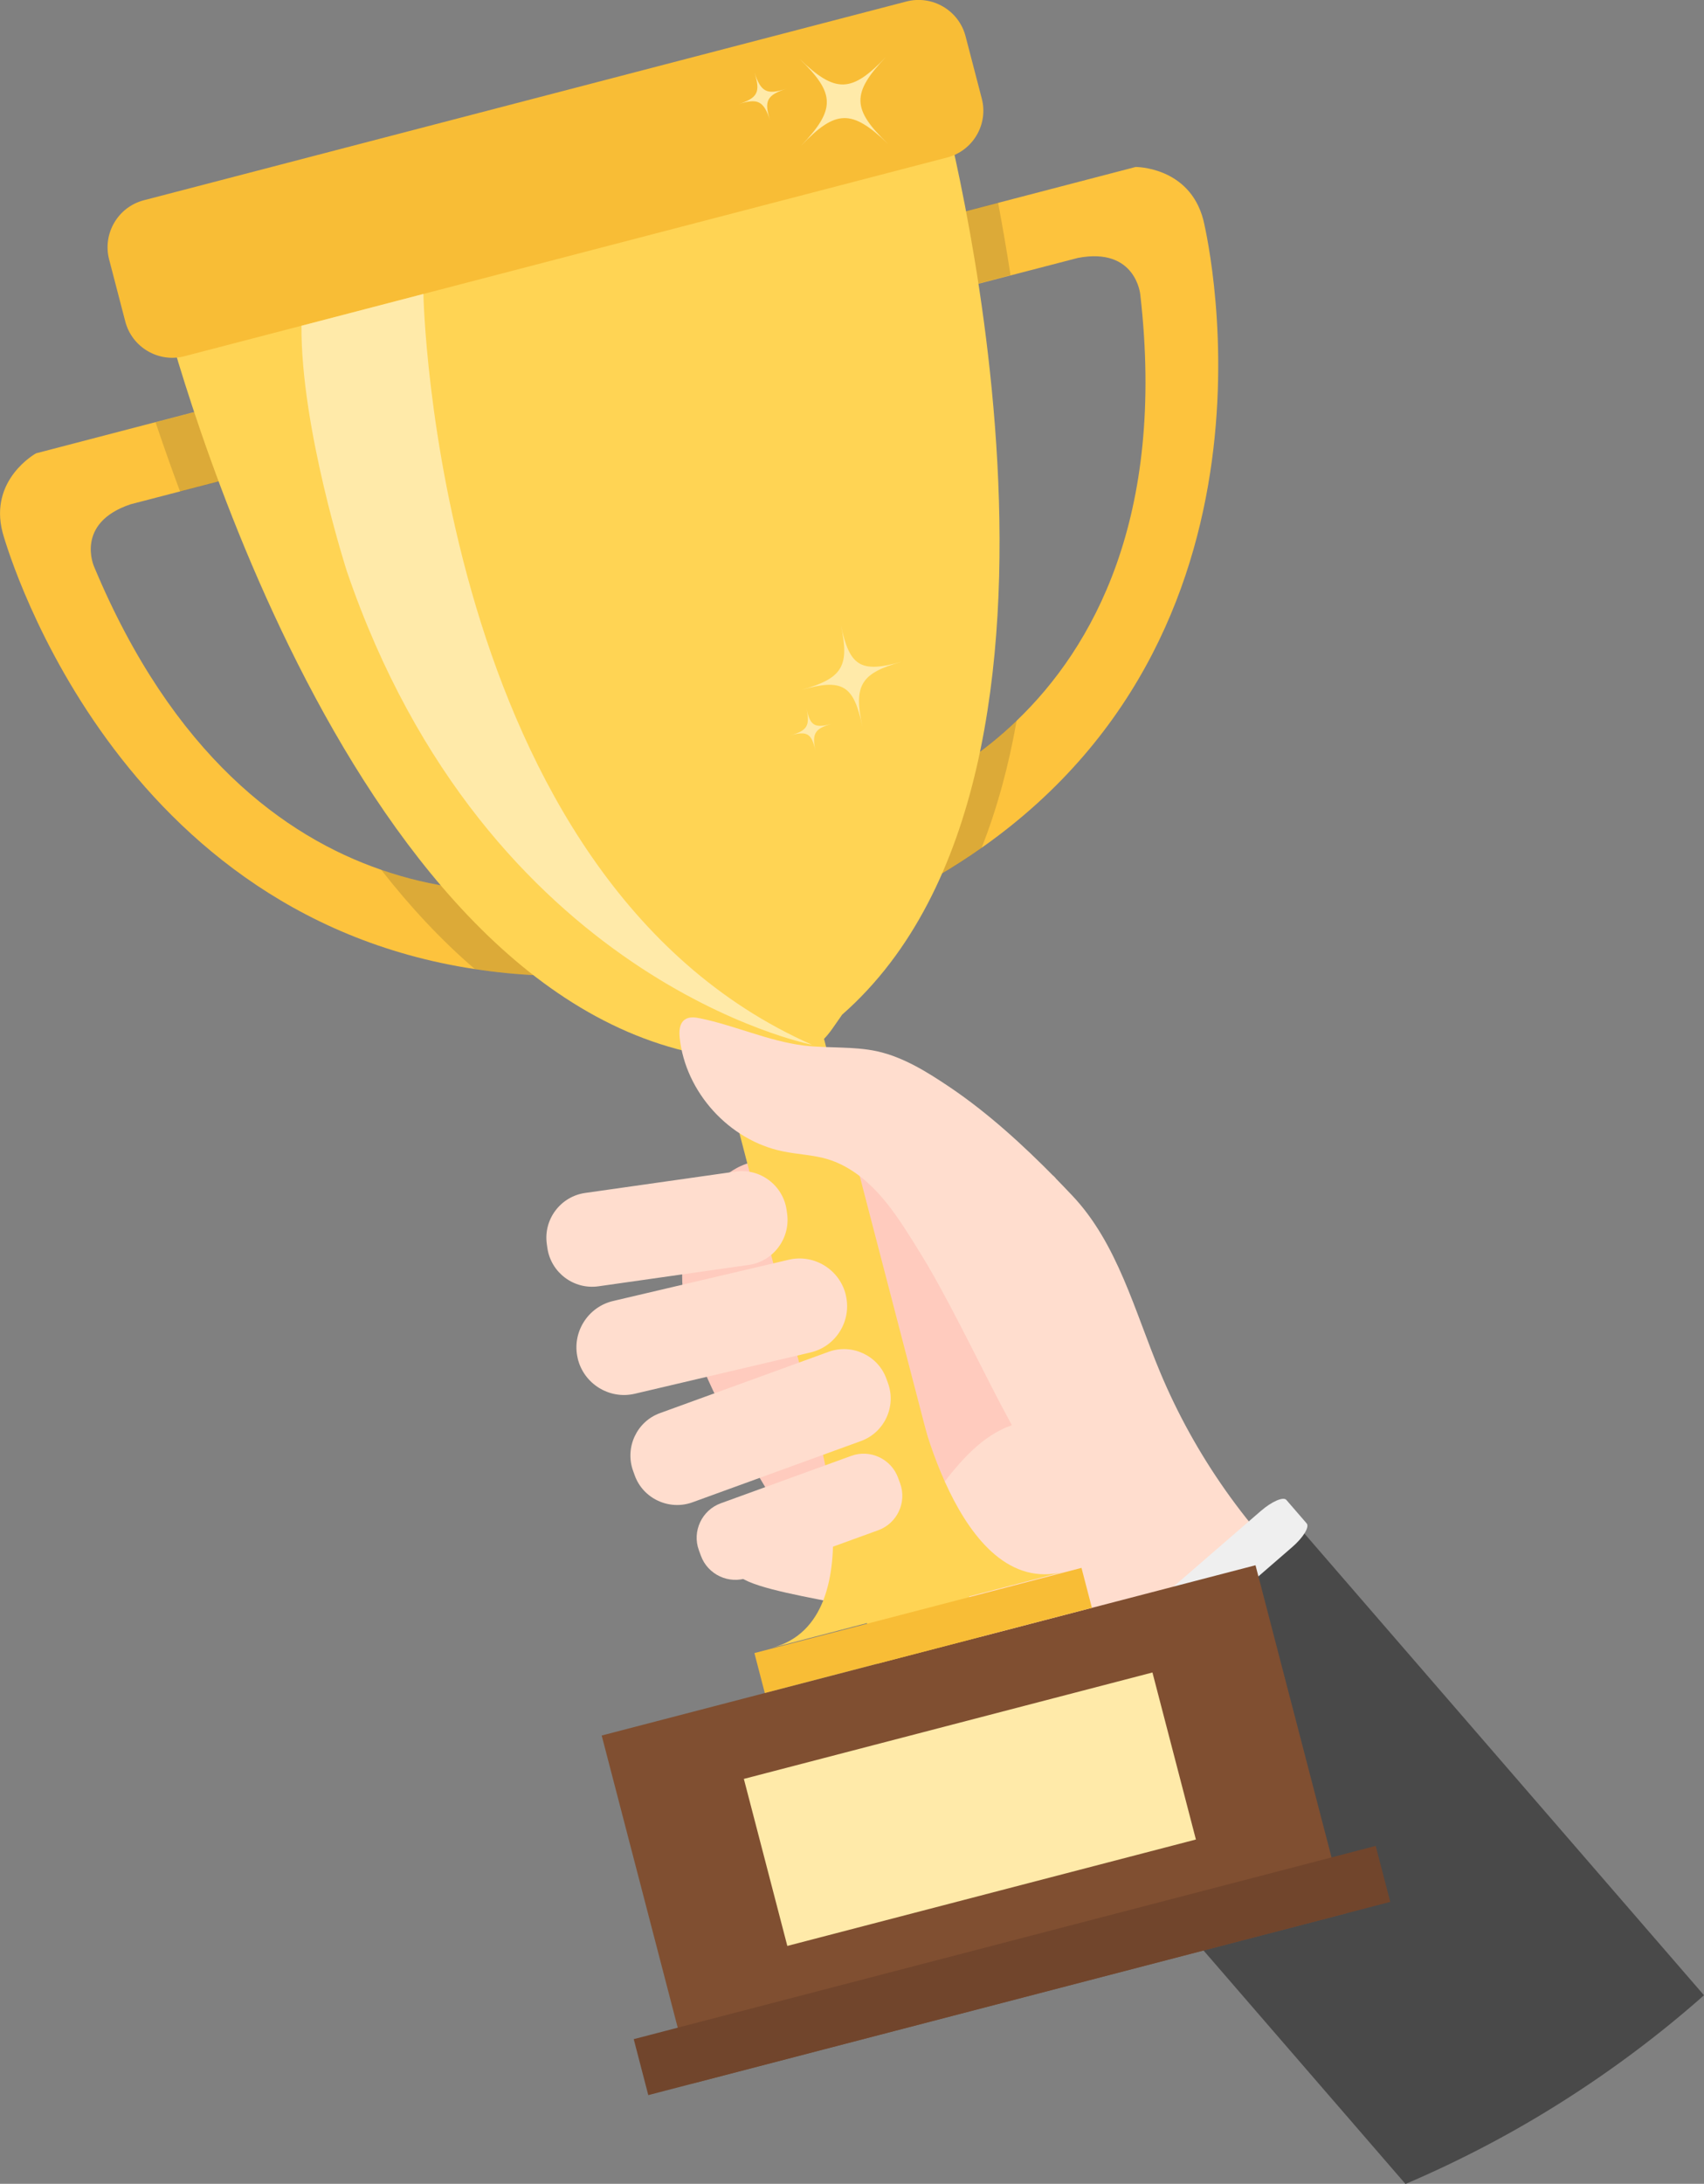
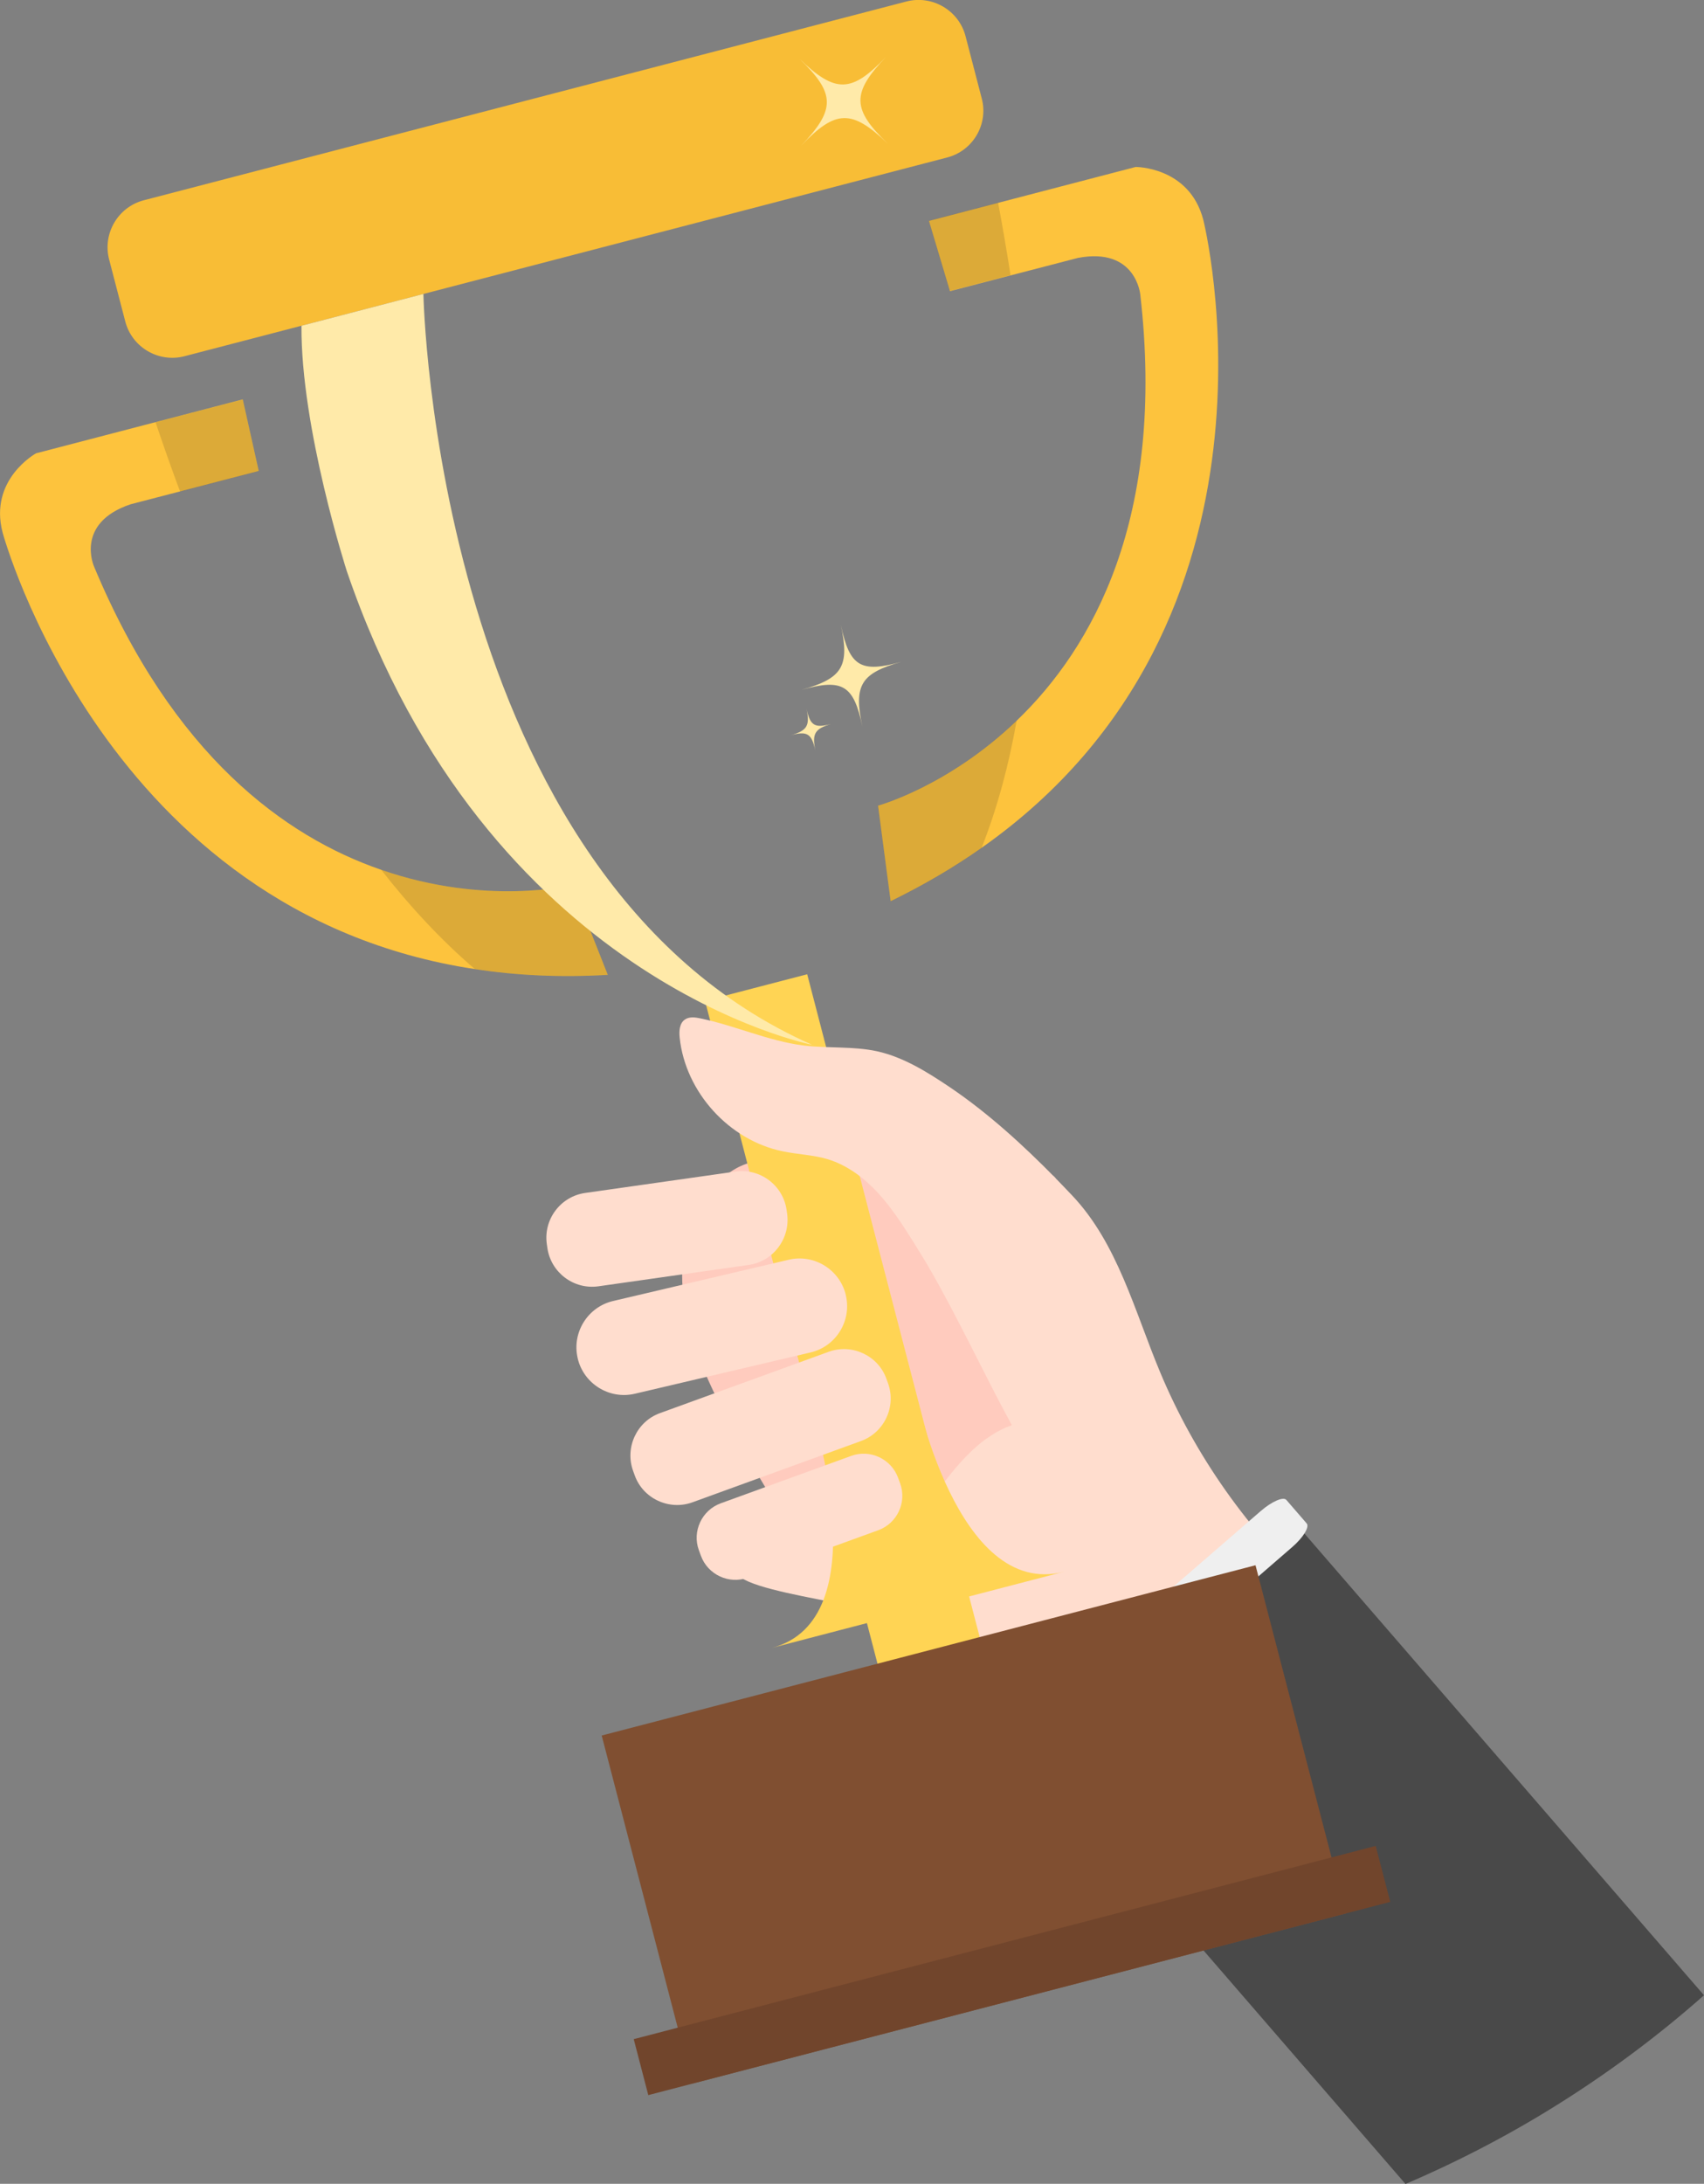
<svg xmlns="http://www.w3.org/2000/svg" version="1.1" id="Layer_1" x="0px" y="0px" viewBox="0 0 91.68 117.45" style="enable-background:new 0 0 91.68 117.45;" xml:space="preserve">
  <rect x="0" y="0" width="91.68" height="117.45" fill="#808080" stroke="none" />
  <style type="text/css">
	.st0{fill:#FFCBBE;}
	.st1{fill:#FFDDCE;}
	.st2{fill:#494949;}
	.st3{fill:#EFEFEF;}
	.st4{fill:#FDC33D;}
	.st5{opacity:0.15;fill:#231F20;}
	.st6{fill:#FFD454;}
	.st7{fill:#FFEAA9;}
	.st8{fill:#F8BD36;}
	.st9{fill:#804F31;}
	.st10{fill:#71452C;}
</style>
  <g>
    <path class="st0" d="M47.82,62.61c1.19,0.51,2.15,1.47,3.03,2.43c3.36,3.69,6.17,7.87,8.31,12.36c-4.6,1.19-7.84,5.71-12.57,6.31   c-1.06,0.13-2.21,0.04-3.1-0.6c-0.61-0.44-1.04-1.08-1.44-1.71c-1.12-1.76-2.16-3.57-3.1-5.43c-0.79-1.54-1.52-3.13-1.92-4.8   c-0.41-1.67-0.48-3.44,0.04-5.04c0.49-1.49,1.76-3.25,3.38-3.62c0.37-0.08,0.83-0.02,1.22-0.05c0.39-0.03,0.79-0.07,1.18-0.12   c0.79-0.09,1.59-0.19,2.39-0.2C46.1,62.14,46.99,62.25,47.82,62.61z" />
    <path class="st1" d="M45.52,86.31c-1.89-0.38-4.77-0.86-5.63-1.45c2.27-0.92,4.35-1.46,6.52-2.57c1.53-0.79,3.14-0.92,4.18-2.3   c1.04-1.37,2.22-2.77,3.85-3.34c-1.49-2.73-2.89-5.77-4.46-8.48l6.69-4.93c0.3,0.31,0.73,0.75,1.02,1.06   c2.44,2.58,3.35,6.2,4.72,9.48c1.88,4.51,4.77,8.59,8.38,11.88c1.41,1.28,2.56,3.03,3.99,4.29c-4.09,3.65-8.31,7.14-12.66,10.48   c-2.2-2.95-4.56-5.79-7.07-8.48c-1.27-1.36-2.6-2.7-4.16-3.72C49.34,87.21,47.35,86.68,45.52,86.31z" />
    <path class="st2" d="M91.68,107.31c-2.35,2.08-4.87,3.97-7.53,5.66c-2.7,1.72-5.56,3.22-8.53,4.49L55.6,94.32l14.2-12.29l0.22,0.26   L91.68,107.31z" />
    <path class="st3" d="M54.64,92.69c-0.6,0.52-0.95,1.09-0.78,1.28l1.09,1.26c0.16,0.19,0.78-0.08,1.37-0.59l13.2-11.43   c0.6-0.52,0.95-1.09,0.78-1.28l-1.09-1.26c-0.16-0.19-0.78,0.08-1.37,0.59L54.64,92.69z" />
    <path class="st4" d="M64.74,11.82c0,0,5.43,21.57-11.93,33.78c-1.46,1.03-3.09,1.99-4.89,2.87l-0.68-5.14c0,0,3.78-1.03,7.47-4.58   c4.07-3.91,8.02-10.89,6.64-22.91c0,0-0.23-2.56-3.35-1.97l-6.89,1.79l-1.13-3.78l11.12-2.9C61.08,8.98,63.99,8.95,64.74,11.82z" />
    <path class="st5" d="M47.23,43.33c0,0,3.78-1.03,7.47-4.58c-0.42,2.39-1.04,4.7-1.89,6.86c-1.46,1.03-3.09,1.99-4.89,2.87   L47.23,43.33z" />
    <path class="st5" d="M53.7,10.9c0.22,1.17,0.45,2.49,0.67,3.9l-3.27,0.85l-1.13-3.78L53.7,10.9z" />
    <path class="st4" d="M32.7,52.43c-2.57,0.15-4.95,0.03-7.15-0.31C5.65,49.11,0.14,28.64,0.14,28.64c-0.75-2.86,1.8-4.26,1.8-4.26   l11.12-2.9l0.86,3.85l-6.89,1.79c-3.02,1.01-1.97,3.35-1.97,3.35C9.3,40.63,15.34,45,20.51,46.78c5.67,1.97,10.28,0.82,10.28,0.82   L32.7,52.43z" />
    <path class="st5" d="M13.06,21.49l0.86,3.85l-4.23,1.1c-0.5-1.34-0.94-2.6-1.32-3.73L13.06,21.49z" />
    <path class="st5" d="M32.7,52.43c-2.57,0.15-4.95,0.03-7.15-0.31c-1.82-1.56-3.5-3.37-5.04-5.34c5.67,1.97,10.28,0.82,10.28,0.82   L32.7,52.43z" />
-     <path class="st6" d="M45.31,54.57l-0.53,0.76c-0.67,0.96-1.67,1.63-2.81,1.89l-0.7,0.16c-0.99,0.22-2.02,0.12-2.95-0.3l-0.98-0.44   c-19.79-4.24-28.69-40.5-28.69-40.5c-0.61-2.35,1.99-3.69,1.99-3.69l36.43-9.49c0,0,2.92-0.11,3.54,2.25   C50.6,5.23,60.52,41.21,45.31,54.57z" />
    <path class="st7" d="M46.4,39.08c-0.47-2.24-1.07-2.6-3.27-1.98c2.2-0.62,2.59-1.26,2.11-3.49c0.47,2.24,1.07,2.6,3.27,1.98   C46.31,36.21,45.92,36.85,46.4,39.08z" />
    <path class="st7" d="M43.87,40.37c-0.2-0.92-0.44-1.07-1.35-0.82c0.91-0.25,1.07-0.52,0.87-1.44c0.2,0.92,0.44,1.07,1.35,0.82   C43.84,39.19,43.68,39.45,43.87,40.37z" />
    <path class="st8" d="M50.96,8.47L9.92,19.16c-1.39,0.36-2.82-0.48-3.18-1.87l-0.87-3.34c-0.36-1.39,0.48-2.82,1.87-3.18L48.77,0.08   c1.39-0.36,2.82,0.48,3.18,1.87l0.87,3.34C53.19,6.68,52.35,8.11,50.96,8.47z" />
    <rect x="43.57" y="52.36" transform="matrix(0.968 -0.252 0.252 0.968 -17.439 14.124)" class="st6" width="5.68" height="45.54" />
    <rect x="34.22" y="88.42" transform="matrix(0.968 -0.252 0.252 0.968 -23.034 16.373)" class="st9" width="36.34" height="19.34" />
    <rect x="33.82" y="104.39" transform="matrix(0.968 -0.252 0.252 0.968 -24.948 17.143)" class="st10" width="41.24" height="3.11" />
-     <rect x="40.82" y="92.63" transform="matrix(0.968 -0.252 0.252 0.968 -22.835 16.294)" class="st7" width="22.71" height="9.28" />
-     <rect x="40.57" y="86.55" transform="matrix(0.968 -0.252 0.252 0.968 -20.493 15.349)" class="st8" width="18.18" height="2.22" />
    <path class="st6" d="M43.74,76.16c0,0,3.56,10.96-2.22,12.47l7.86-2.05l-2.9-11.14L43.74,76.16z" />
    <path class="st6" d="M49.23,74.73c0,0,2.24,11.31,8.02,9.8l-7.87,2.05l-2.9-11.14L49.23,74.73z" />
    <path class="st7" d="M47.67,3.06c-1.86,1.95-1.84,2.81,0.1,4.67c-1.94-1.86-2.8-1.85-4.66,0.1c1.86-1.95,1.84-2.81-0.1-4.67   C44.95,5.03,45.81,5.01,47.67,3.06z" />
-     <path class="st7" d="M40.59,3.89c0.35,1.06,0.66,1.23,1.73,0.88c-1.06,0.34-1.23,0.66-0.88,1.72c-0.35-1.06-0.66-1.23-1.73-0.88   C40.77,5.27,40.93,4.96,40.59,3.89z" />
    <path class="st7" d="M22.78,15.81c0,0,0.58,31.4,20.91,40.38c0,0-17.49-3.41-25.03-25.47c0,0-2.48-7.69-2.44-13.2L22.78,15.81z" />
    <path class="st1" d="M42.35,65.28l-0.03-0.21c-0.19-1.32-1.42-2.25-2.75-2.06l-8.09,1.15c-1.32,0.19-2.25,1.42-2.06,2.75l0.03,0.21   c0.19,1.32,1.42,2.25,2.75,2.06l8.09-1.15C41.61,67.84,42.53,66.6,42.35,65.28z" />
    <path class="st1" d="M45.51,69.67l0-0.01c-0.32-1.37-1.7-2.23-3.07-1.91l-9.45,2.22c-1.37,0.32-2.23,1.7-1.91,3.07l0,0.01   c0.32,1.37,1.7,2.23,3.07,1.91l9.45-2.22C44.98,72.42,45.83,71.04,45.51,69.67z" />
    <path class="st1" d="M47.78,74.4l-0.09-0.25c-0.45-1.25-1.85-1.9-3.1-1.45l-9.08,3.3c-1.25,0.45-1.9,1.85-1.45,3.1l0.09,0.25   c0.45,1.25,1.85,1.9,3.1,1.45l9.08-3.3C47.58,77.04,48.23,75.65,47.78,74.4z" />
    <path class="st1" d="M48.43,79.78l-0.11-0.3c-0.37-1.02-1.51-1.55-2.52-1.18l-7.02,2.55c-1.02,0.37-1.55,1.51-1.18,2.52l0.11,0.3   c0.37,1.02,1.51,1.55,2.52,1.18l7.02-2.55C48.27,81.93,48.8,80.8,48.43,79.78z" />
    <path class="st1" d="M49.14,66.79c-0.58-0.92-1.17-1.84-1.91-2.64c-0.74-0.8-1.64-1.48-2.68-1.8c-0.79-0.24-1.63-0.26-2.44-0.43   c-2.88-0.59-5.23-3.18-5.54-6.1c-0.04-0.35-0.02-0.77,0.27-0.98c0.23-0.17,0.56-0.13,0.84-0.07c1.88,0.39,3.66,1.22,5.56,1.46   c1.31,0.16,2.66,0.03,3.95,0.31c1.44,0.32,2.72,1.13,3.94,1.95c2.04,1.38,3.92,3.1,5.66,4.87l-6.73,4.94   C49.76,67.79,49.45,67.29,49.14,66.79z" />
  </g>
</svg>